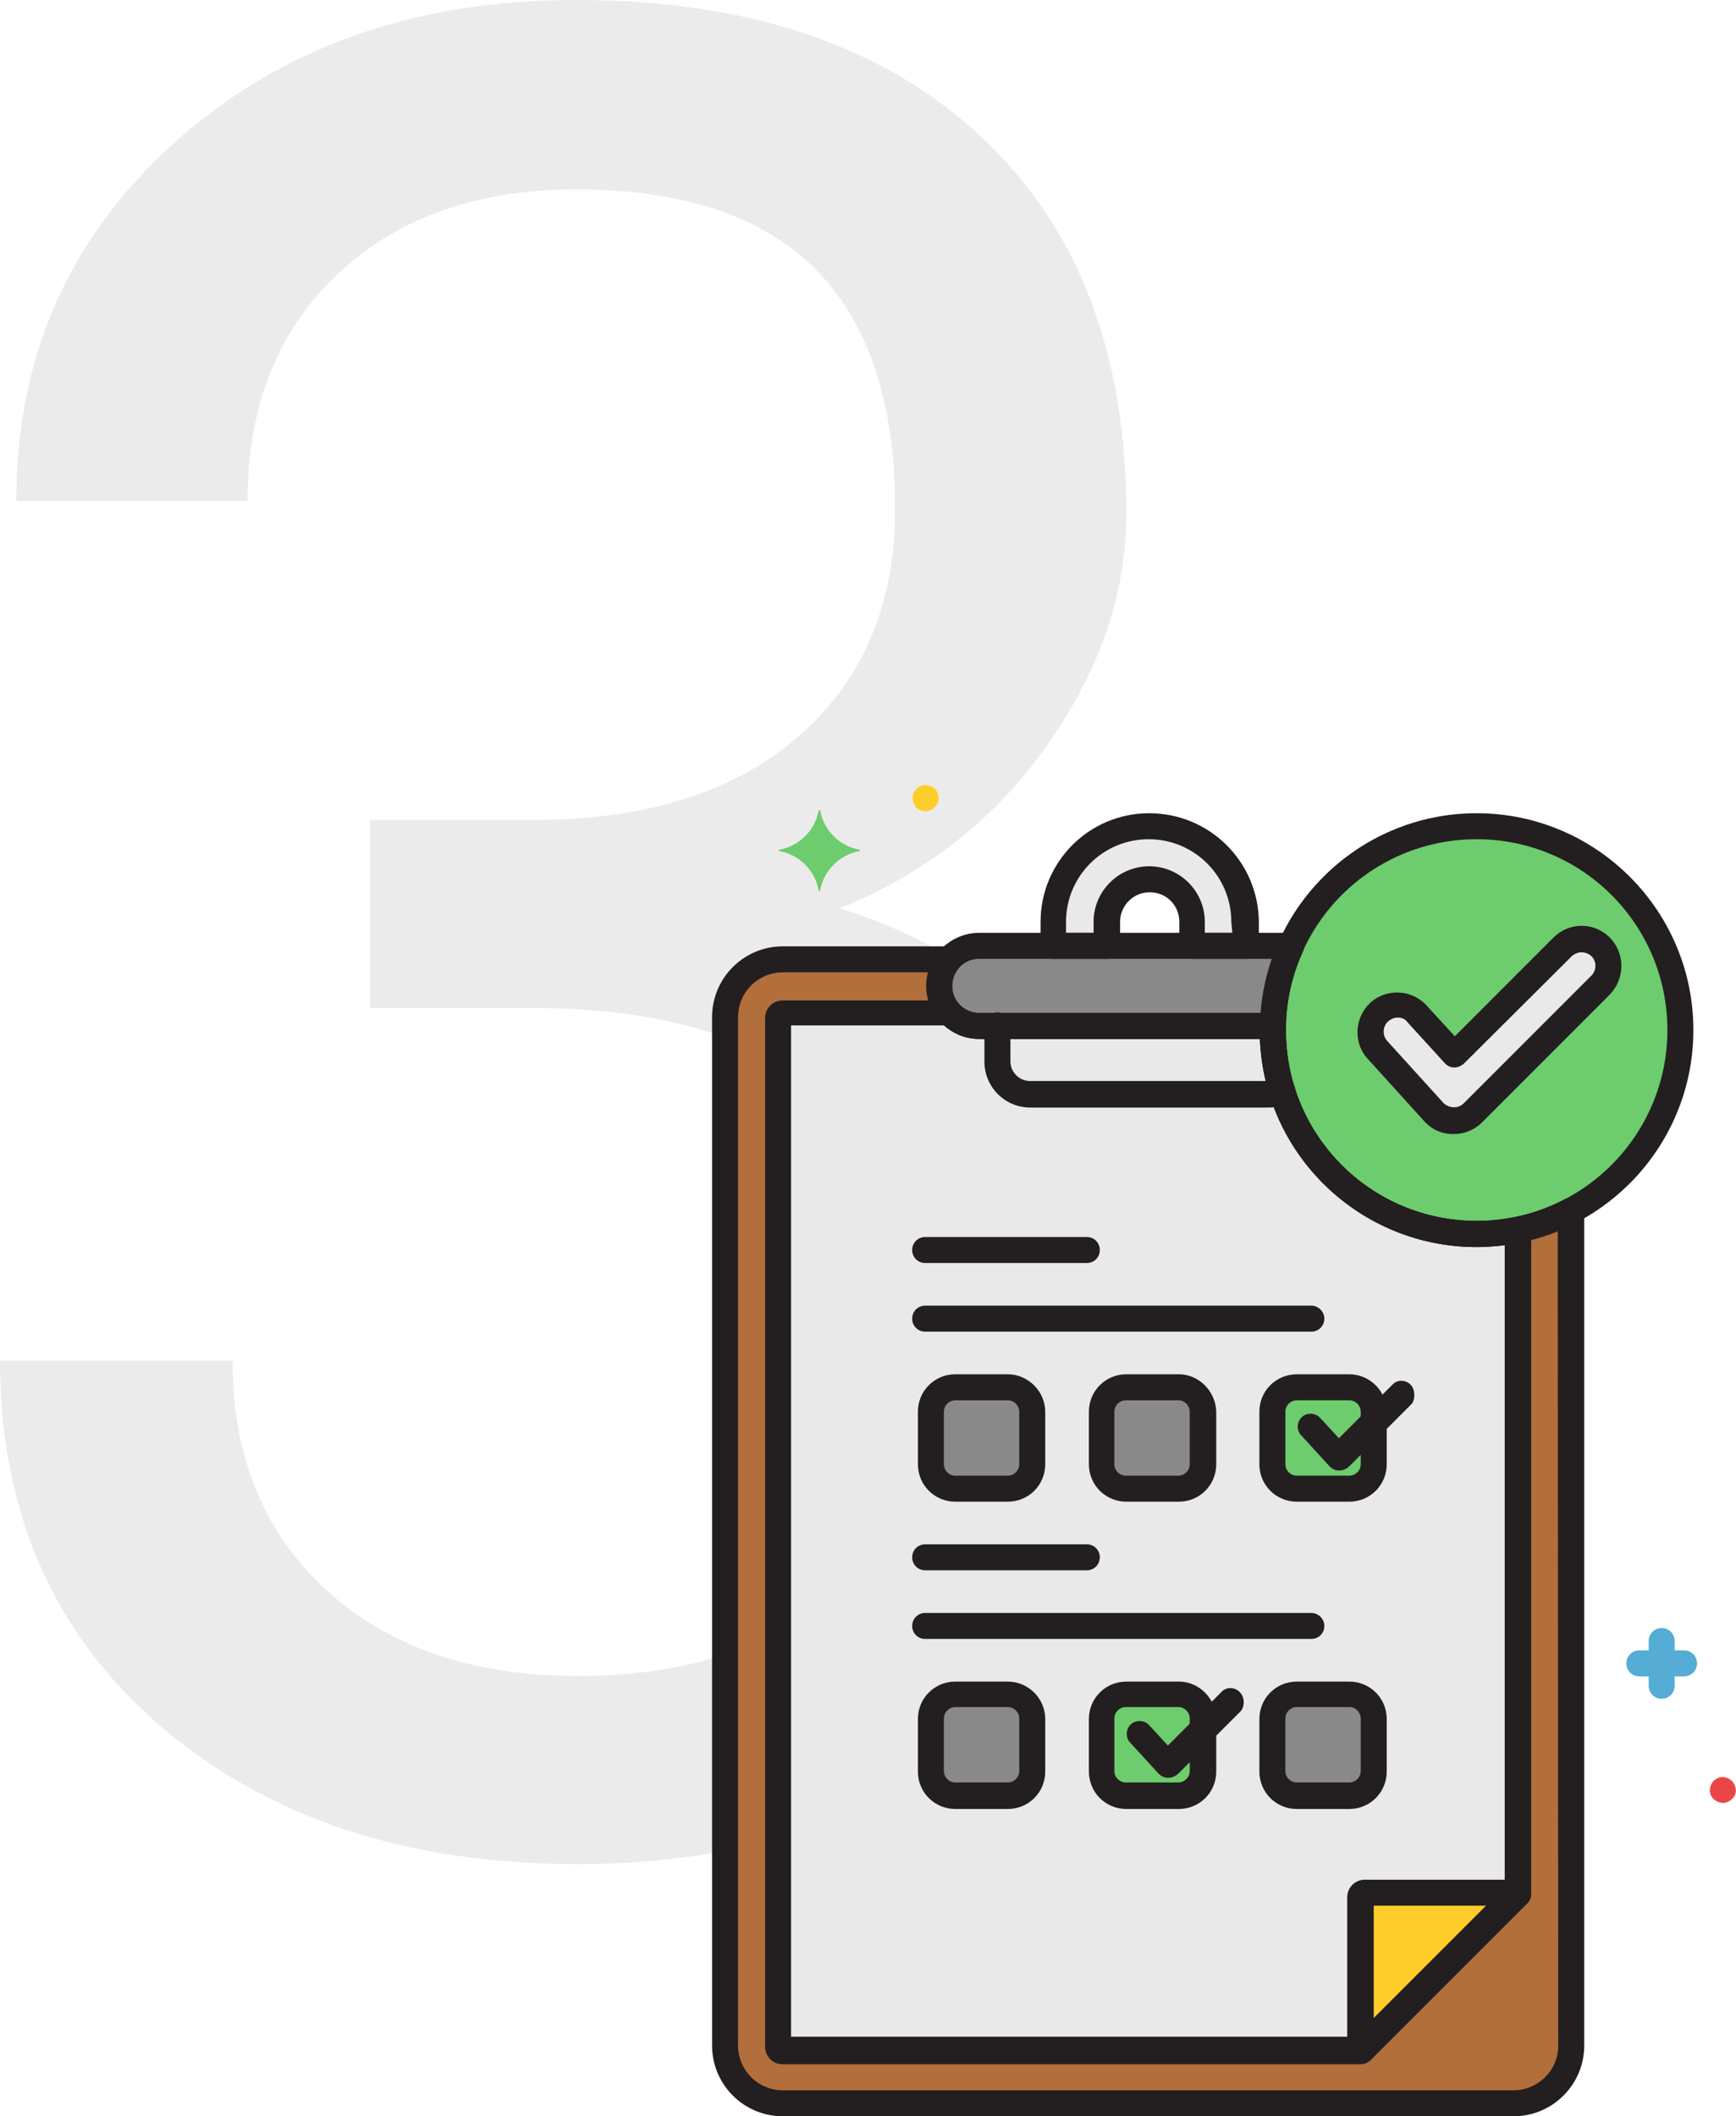
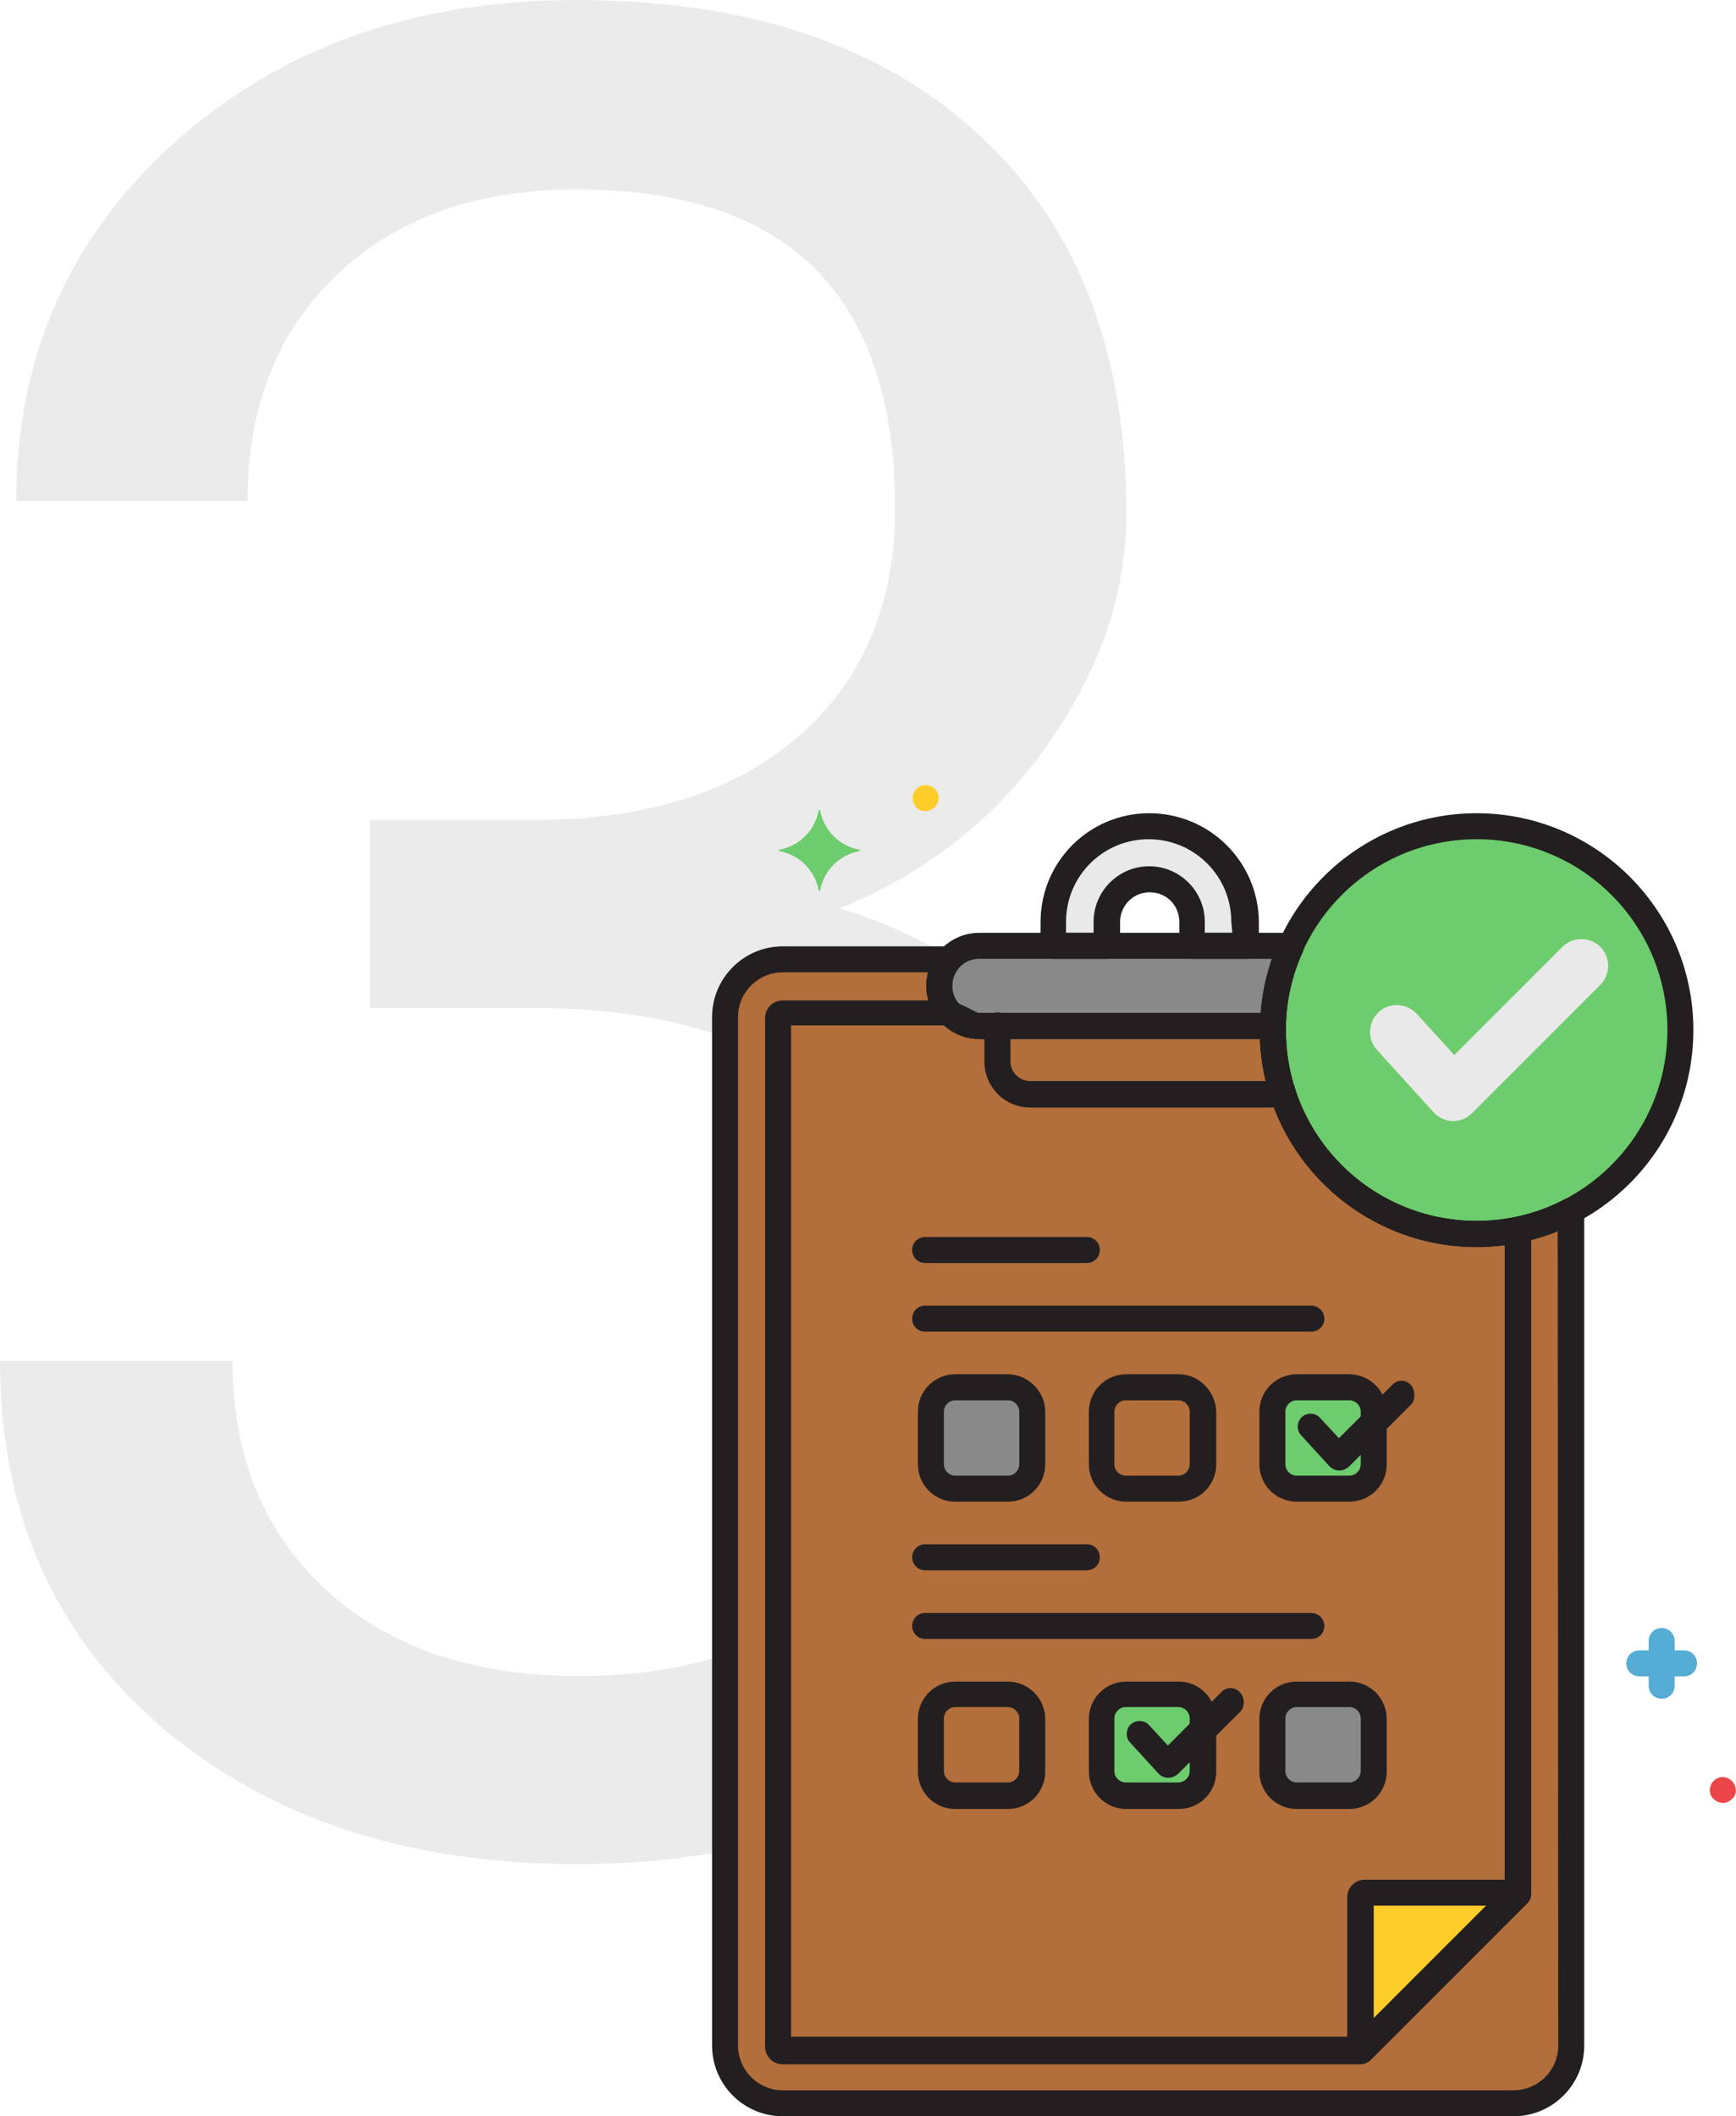
<svg xmlns="http://www.w3.org/2000/svg" width="668" height="814" viewBox="0 0 668 814" fill="none">
  <path d="M142.388 315.365H209.252C251.263 314.726 284.295 303.703 308.347 282.295C332.399 260.887 344.425 231.971 344.425 195.545C344.425 113.749 303.536 72.85 221.759 72.85C183.276 72.85 152.49 83.874 129.4 105.92C106.631 127.648 95.246 156.564 95.246 192.67H6.254C6.254 137.393 26.457 91.542 66.865 55.117C107.593 18.372 159.224 0 221.759 0C287.822 0 339.614 17.414 377.135 52.241C414.657 87.069 433.417 135.476 433.417 197.463C433.417 227.817 423.476 257.213 403.593 285.65C384.03 314.087 357.252 335.335 323.259 349.394C361.742 361.535 391.406 381.665 412.251 409.783C433.417 437.9 444 472.249 444 512.828C444 575.453 423.476 625.138 382.427 661.883C341.378 698.628 287.983 717 222.241 717C156.498 717 102.943 699.267 61.573 663.8C20.524 628.334 0 581.524 0 523.372H89.474C89.474 560.116 101.499 589.512 125.551 611.559C149.603 633.606 181.833 644.629 222.241 644.629C265.213 644.629 298.085 633.446 320.854 611.08C343.623 588.713 355.008 556.602 355.008 514.745C355.008 474.166 342.501 443.013 317.486 421.285C292.472 399.558 256.394 388.375 209.252 387.736H142.388V315.365Z" fill="black" fill-opacity="0.08" />
  <path d="M568.2 474.6C524.8 474.6 489.8 439.4 489.8 396.2C489.8 395.6 489.8 395.2 489.8 394.6H376.8C368.4 394.6 361.4 387.8 361.4 379.2C361.4 375.4 362.8 371.8 365.4 369H301.2C289 369 279 379 279 391.2V786.8C279 799 289 809 301.2 809H582.4C594.6 809 604.6 799 604.6 786.8V465.6C593.4 471.6 581 474.6 568.2 474.6Z" fill="#B26E3B" />
-   <path d="M568.2 474.6C524.8 474.6 489.8 439.4 489.8 396.2C489.8 395.6 489.8 395.2 489.8 394.6H376.8C372.4 394.6 368.2 392.8 365.4 389.4H301.2C300.2 389.4 299.6 390.2 299.4 391.2V786.8C299.4 787.8 300.2 788.4 301.2 788.6H523.6L584.2 728V473C578.8 474 573.6 474.6 568.2 474.6Z" fill="#E9E9EA" />
  <path d="M433.4 651.8H453.6C458.8 651.8 463 656 463 661.2V681.4C463 686.6 458.8 690.8 453.6 690.8H433.4C428.2 690.8 424 686.6 424 681.4V661.2C424 656 428.2 651.8 433.4 651.8Z" fill="#6DCC6D" />
  <path d="M499.2 533.6H519.4C524.6 533.6 528.8 537.8 528.8 543V563.2C528.8 568.4 524.6 572.6 519.4 572.6H499.2C494 572.6 489.8 568.4 489.8 563.2V543C489.8 537.8 494 533.6 499.2 533.6Z" fill="#6DCC6D" />
  <path d="M367.6 533.6H387.8C393 533.6 397.2 537.8 397.2 543V563.2C397.2 568.4 393 572.6 387.8 572.6H367.6C362.4 572.6 358.2 568.4 358.2 563.2V543C358.4 537.8 362.4 533.6 367.6 533.6Z" fill="#898989" />
-   <path d="M367.6 651.8H387.8C393 651.8 397.2 656 397.2 661.2V681.4C397.2 686.6 393 690.8 387.8 690.8H367.6C362.4 690.8 358.2 686.6 358.2 681.4V661.2C358.4 656 362.4 651.8 367.6 651.8Z" fill="#898989" />
-   <path d="M433.4 533.6H453.6C458.8 533.6 463 537.8 463 543V563.2C463 568.4 458.8 572.6 453.6 572.6H433.4C428.2 572.6 424 568.4 424 563.2V543C424 537.8 428.2 533.6 433.4 533.6Z" fill="#898989" />
  <path d="M499.2 651.8H519.4C524.6 651.8 528.8 656 528.8 661.2V681.4C528.8 686.6 524.6 690.8 519.4 690.8H499.2C494 690.8 489.8 686.6 489.8 681.4V661.2C489.8 656 494 651.8 499.2 651.8Z" fill="#898989" />
  <path d="M525.2 728C524.2 728 523.6 728.8 523.4 729.8V788.6L584 728H525.2Z" fill="#FFCD29" />
  <path d="M568.2 474.6C611.499 474.6 646.6 439.499 646.6 396.2C646.6 352.901 611.499 317.8 568.2 317.8C524.901 317.8 489.8 352.901 489.8 396.2C489.8 439.499 524.901 474.6 568.2 474.6Z" fill="#6DCC6D" />
  <path d="M615.8 364.2C611.8 360.2 605.2 360.2 601.2 364.2L559.6 405.8L545.2 390C541.4 385.8 534.8 385.4 530.6 389.2C526.4 393 526 399.6 529.8 403.8C529.8 403.8 529.8 404 530 404L551.6 427.8C555.4 432 562 432.4 566.2 428.4C566.4 428.2 566.4 428.2 566.6 428L615.8 378.8C619.8 374.8 619.8 368.2 615.8 364.2Z" fill="#E9E9EA" />
  <path d="M442.2 317.8C421.8 317.8 405.4 334.4 405.4 354.6V363.8H426V354.6C426 345.6 433.4 338.2 442.4 338.2C451.4 338.2 458.8 345.6 458.8 354.6V363.8H479.4V354.6C479.2 334.2 462.6 317.8 442.2 317.8Z" fill="#E9E9EA" />
  <path d="M376.8 363.8C368.4 363.8 361.4 370.6 361.4 379.2C361.4 387.8 368.2 394.6 376.8 394.6H489.8C490 384 492.4 373.6 496.8 363.8H376.8V363.8Z" fill="#898989" />
  <path d="M356.2 302C353.4 302 351.2 304.2 351.2 307C351.2 308.4 351.8 309.6 352.6 310.6C354.6 312.6 357.8 312.4 359.8 310.4C360.6 309.4 361.2 308.2 361.2 307C361.2 304.2 359 302 356.2 302Z" fill="#FFCD29" />
  <path d="M667.8 687.6C667.2 684.8 664.6 683.2 662 683.6C659.2 684.2 657.6 686.8 658 689.4C658.4 692 661.2 693.8 663.8 693.4C664.8 693.2 665.6 692.8 666.4 692C667.8 690.8 668.2 689.2 667.8 687.6Z" fill="#EA4647" />
  <path d="M330.6 326.8C323 325.4 317 319.4 315.6 311.8C315.6 311.6 315.4 311.4 315.2 311.6C315 311.6 315 311.8 315 311.8C313.6 319.4 307.6 325.4 300 326.8C299.8 326.8 299.6 327 299.8 327.2C299.8 327.4 300 327.4 300 327.4C307.6 328.8 313.6 334.8 315 342.4C315 342.6 315.2 342.8 315.4 342.6C315.6 342.6 315.6 342.4 315.6 342.4C317 334.8 323 328.8 330.6 327.4C330.8 327.4 331 327.2 330.8 327C330.8 326.8 330.8 326.8 330.6 326.8Z" fill="#6DCC6D" />
  <path d="M648 634.8H644.4V631.2C644.4 628.4 642.2 626.2 639.4 626.2C636.6 626.2 634.4 628.4 634.4 631.2V634.8H630.8C628 634.8 625.8 637 625.8 639.8C625.8 642.6 628 644.8 630.8 644.8H634.4V648.4C634.4 651.2 636.6 653.4 639.4 653.4C642.2 653.4 644.4 651.2 644.4 648.4V644.8H648C650.8 644.8 653 642.6 653 639.8C653 637 650.8 634.8 648 634.8Z" fill="#55ACD5" />
  <path d="M588.6 726C587.8 724.2 586 723 584 723H525.2C521.4 723 518.4 726 518.4 729.8V788.6C518.4 791.4 520.6 793.6 523.4 793.6C524.8 793.6 526 793 527 792.2L587.6 731.6C589 730 589.4 727.8 588.6 726ZM528.6 776.4V733H572L528.6 776.4Z" fill="#231F20" />
  <path d="M442.2 312.8C419 312.8 400.4 331.6 400.4 354.6V363.8C400.4 366.6 402.6 368.8 405.4 368.8H426C428.8 368.8 431 366.6 431 363.8V354.6C431 348.4 436 343.2 442.4 343.2C448.8 343.2 453.8 348.2 453.8 354.6V363.8C453.8 366.6 456 368.8 458.8 368.8H479.4C482.2 368.8 484.4 366.6 484.4 363.8V354.6C484.2 331.4 465.4 312.8 442.2 312.8ZM474.2 358.8H463.6V354.6C463.6 342.8 454 333.2 442.2 333.2C430.4 333.2 420.8 342.8 420.8 354.6V358.8H410.2V354.6C410.2 337 424.4 322.8 442 322.8C459.6 322.8 473.8 337 473.8 354.6L474.2 358.8Z" fill="#231F20" />
  <path d="M418.2 475.8H356C353.2 475.8 351 478 351 480.8C351 483.6 353.2 485.8 356 485.8H418.2C421 485.8 423.2 483.6 423.2 480.8C423.2 478 421 475.8 418.2 475.8Z" fill="#231F20" />
  <path d="M504.6 502.2H356C353.2 502.2 351 504.4 351 507.2C351 510 353.2 512.2 356 512.2H504.6C507.4 512.2 509.6 510 509.6 507.2C509.6 504.4 507.2 502.2 504.6 502.2Z" fill="#231F20" />
  <path d="M418.2 594H356C353.2 594 351 596.2 351 599C351 601.8 353.2 604 356 604H418.2C421 604 423.2 601.8 423.2 599C423.2 596.2 421 594 418.2 594Z" fill="#231F20" />
  <path d="M504.6 620.4H356C353.2 620.4 351 622.6 351 625.4C351 628.2 353.2 630.4 356 630.4H504.6C507.4 630.4 509.6 628.2 509.6 625.4C509.6 622.6 507.2 620.4 504.6 620.4Z" fill="#231F20" />
  <path d="M387.8 528.6H367.6C359.6 528.6 353.2 535 353.2 543V563.2C353.2 571.2 359.6 577.6 367.6 577.6H387.8C395.8 577.6 402.2 571.2 402.2 563.2V543C402.2 535.2 395.6 528.6 387.8 528.6ZM392.2 563.2C392.2 565.6 390.2 567.6 387.8 567.6H367.6C365.2 567.6 363.2 565.6 363.2 563.2V543C363.2 540.6 365.2 538.6 367.6 538.6H387.8C390.2 538.6 392.2 540.6 392.2 543V563.2Z" fill="#231F20" />
  <path d="M387.8 646.8H367.6C359.6 646.8 353.2 653.2 353.2 661.2V681.4C353.2 689.4 359.6 695.8 367.6 695.8H387.8C395.8 695.8 402.2 689.4 402.2 681.4V661.2C402.2 653.2 395.6 646.8 387.8 646.8ZM392.2 681.2C392.2 683.6 390.2 685.6 387.8 685.6H367.6C365.2 685.6 363.2 683.6 363.2 681.2V661C363.2 658.6 365.2 656.6 367.6 656.6H387.8C390.2 656.6 392.2 658.6 392.2 661V681.2Z" fill="#231F20" />
  <path d="M453.6 528.6H433.4C425.4 528.6 419 535 419 543V563.2C419 571.2 425.4 577.6 433.4 577.6H453.6C461.6 577.6 468 571.2 468 563.2V543C467.8 535.2 461.4 528.6 453.6 528.6ZM457.8 563.2C457.8 565.6 455.8 567.6 453.4 567.6H433.2C430.8 567.6 428.8 565.6 428.8 563.2V543C428.8 540.6 430.8 538.6 433.2 538.6H453.4C455.8 538.6 457.8 540.6 457.8 543V563.2Z" fill="#231F20" />
  <path d="M453.6 646.8H433.4C425.4 646.8 419 653.2 419 661.2V681.4C419 689.4 425.4 695.8 433.4 695.8H453.6C461.6 695.8 468 689.4 468 681.4V661.2C467.8 653.2 461.4 646.8 453.6 646.8ZM457.8 681.2C457.8 683.6 455.8 685.6 453.4 685.6H433.2C430.8 685.6 428.8 683.6 428.8 681.2V661C428.8 658.6 430.8 656.6 433.2 656.6H453.4C455.8 656.6 457.8 658.6 457.8 661V681.2Z" fill="#231F20" />
  <path d="M477 650.8C475 648.8 471.8 648.8 470 650.8L449.4 671.4L442.2 663.6C440.4 661.6 437.2 661.4 435.2 663.2C433.2 665 433 668.2 434.8 670.2C434.8 670.2 434.8 670.2 435 670.4L445.8 682.2C446.8 683.2 448 683.8 449.4 683.8H449.6C451 683.8 452.2 683.2 453.2 682.4L477.6 658C479 656 479 652.8 477 650.8Z" fill="#231F20" />
  <path d="M519.2 646.8H499C491 646.8 484.6 653.2 484.6 661.2V681.4C484.6 689.4 491 695.8 499 695.8H519.2C527.2 695.8 533.6 689.4 533.6 681.4V661.2C533.6 653.2 527.2 646.8 519.2 646.8ZM523.6 681.2C523.6 683.6 521.6 685.6 519.2 685.6H499C496.6 685.6 494.6 683.6 494.6 681.2V661C494.6 658.6 496.6 656.6 499 656.6H519.2C521.6 656.6 523.6 658.6 523.6 661V681.2Z" fill="#231F20" />
  <path d="M519.2 528.6H499C491 528.6 484.6 535 484.6 543V563.2C484.6 571.2 491 577.6 499 577.6H519.2C527.2 577.6 533.6 571.2 533.6 563.2V543C533.6 535.2 527.2 528.6 519.2 528.6ZM523.6 563.2C523.6 565.6 521.6 567.6 519.2 567.6H499C496.6 567.6 494.6 565.6 494.6 563.2V543C494.6 540.6 496.6 538.6 499 538.6H519.2C521.6 538.6 523.6 540.6 523.6 543V563.2Z" fill="#231F20" />
  <path d="M542.8 532.6C540.8 530.6 537.6 530.6 535.8 532.6L515.2 553.2L508 545.4C506.2 543.4 503 543.2 501 545C499 546.8 498.8 550 500.6 552C500.6 552 500.6 552 500.8 552.2L511.6 564C512.6 565 513.8 565.6 515.2 565.6H515.4C516.8 565.6 518 565 519 564.2L543.4 539.8C544.6 537.8 544.6 534.6 542.8 532.6Z" fill="#231F20" />
  <path d="M568.2 312.8C522.2 312.8 484.8 350.2 484.8 396.2C484.8 442.2 522.2 479.6 568.2 479.6C614.2 479.6 651.6 442.2 651.6 396.2C651.6 350.2 614.2 312.8 568.2 312.8ZM568.2 469.6C527.6 469.6 494.8 436.8 494.8 396.2C494.8 355.6 527.6 322.8 568.2 322.8C608.8 322.8 641.6 355.6 641.6 396.2C641.6 436.6 608.8 469.6 568.2 469.6Z" fill="#231F20" />
  <path d="M501 361C500 359.6 498.4 358.8 496.8 358.8H376.8C365.6 358.8 356.4 368 356.4 379.2C356.4 390.4 365.6 399.6 376.8 399.6H489.8C492.6 399.6 494.8 397.4 494.8 394.8C495 384.8 497.2 375 501.4 366C502 364.2 502 362.4 501 361ZM485.2 389.6H376.8C371 389.6 366.4 385 366.4 379.2C366.4 373.4 371 368.8 376.8 368.8H489.4C487.2 375.4 485.6 382.4 485.2 389.6Z" fill="#231F20" />
  <path d="M607.2 461.4C605.8 460.4 603.8 460.4 602.2 461.2C591.8 466.8 580 469.6 568.2 469.6C527.6 469.6 494.8 436.8 494.8 396.2C494.8 396 494.8 395.6 494.8 395.4V394.6C494.8 391.8 492.6 389.6 489.8 389.6H376.8C371 389.6 366.4 385 366.4 379.2C366.4 376.6 367.4 374.2 369 372.2C370.8 370.2 370.6 367 368.6 365.2C367.6 364.4 366.4 364 365.2 364H301.2C286.2 364 274 376.2 274 391.2V786.8C274 801.8 286.2 814 301.2 814H582.4C597.4 814 609.6 801.8 609.6 786.8V465.6C609.6 463.8 608.6 462.2 607.2 461.4ZM599.6 786.8C599.6 796.4 591.8 804 582.4 804H301.2C291.6 804 284 796.2 284 786.8V391.2C284 381.6 291.8 374 301.2 374H357.2C354.2 384.8 360.8 396 371.6 399C373.4 399.4 375 399.6 376.8 399.6H484.8C486.6 445.6 525.4 481.4 571.4 479.6C581 479.2 590.6 477.2 599.4 473.6L599.6 786.8Z" fill="#231F20" />
-   <path d="M587.2 469.2C586 468.2 584.6 467.8 583 468.2C543.2 476.4 504.4 450.8 496.2 411C495.2 406.2 494.8 401.2 494.8 396.4C494.8 396.2 494.8 395.8 494.8 395.6V394.8C494.8 392 492.6 389.8 489.8 389.8H376.8C373.8 389.8 371 388.6 369 386.4C368 385.4 366.6 384.8 365.2 384.8H301.2C297.4 384.8 294.4 387.8 294.4 391.6V787.2C294.4 791 297.4 794 301.2 794H523.6C525 794 526.2 793.4 527.2 792.6L587.8 732C588.8 731 589.2 729.8 589.2 728.4V473C589 471.4 588.4 470 587.2 469.2ZM579 725.8L521.4 783.4H304.4V394.4H363.4C367.2 397.6 372 399.6 376.8 399.6H484.8C486.6 445.6 525.6 481.4 571.6 479.6C574 479.4 576.6 479.2 579 479V725.8Z" fill="#231F20" />
+   <path d="M587.2 469.2C586 468.2 584.6 467.8 583 468.2C543.2 476.4 504.4 450.8 496.2 411C495.2 406.2 494.8 401.2 494.8 396.4C494.8 396.2 494.8 395.8 494.8 395.6V394.8C494.8 392 492.6 389.8 489.8 389.8H376.8C368 385.4 366.6 384.8 365.2 384.8H301.2C297.4 384.8 294.4 387.8 294.4 391.6V787.2C294.4 791 297.4 794 301.2 794H523.6C525 794 526.2 793.4 527.2 792.6L587.8 732C588.8 731 589.2 729.8 589.2 728.4V473C589 471.4 588.4 470 587.2 469.2ZM579 725.8L521.4 783.4H304.4V394.4H363.4C367.2 397.6 372 399.6 376.8 399.6H484.8C486.6 445.6 525.6 481.4 571.6 479.6C574 479.4 576.6 479.2 579 479V725.8Z" fill="#231F20" />
  <path d="M498 417.6C496.8 415 493.8 414 491.4 415.2C490.4 415.6 489.4 415.8 488.2 415.8H396.4C392.2 415.8 388.8 412.4 388.8 408.2V394.4C388.8 391.6 386.6 389.4 383.8 389.4C381 389.4 378.8 391.8 378.8 394.6V408.4C378.8 418 386.6 426 396.4 426H488.2C490.8 426 493.2 425.4 495.6 424.4C498 423.2 499.2 420.2 498 417.6Z" fill="#231F20" />
-   <path d="M619.4 360.6C613.4 354.6 603.8 354.6 597.8 360.6L559.8 398.6L549 386.8C543.4 380.6 533.6 380 527.4 385.6C521.2 391.2 520.6 401 526.2 407.2L526.4 407.4L548 431.2C550.8 434.4 554.8 436.2 559 436.2H559.4C563.4 436.2 567.4 434.6 570.2 431.8L619.4 382.6C625.4 376.4 625.4 366.6 619.4 360.6ZM612.4 375.2L563.2 424.4C561.2 426.4 557.8 426.4 555.6 424.4L555.4 424.2L533.8 400.4C531.8 398.2 532 394.8 534.2 392.8C535.2 392 536.4 391.4 537.8 391.4H538C539.4 391.4 540.8 392 541.6 393.2L556 409C557 410 558.2 410.6 559.6 410.6C561 410.6 562.2 410 563.2 409.2L604.8 367.8C607 365.8 610.2 365.8 612.4 367.8C614.4 369.8 614.4 373.2 612.4 375.2Z" fill="#231F20" />
</svg>